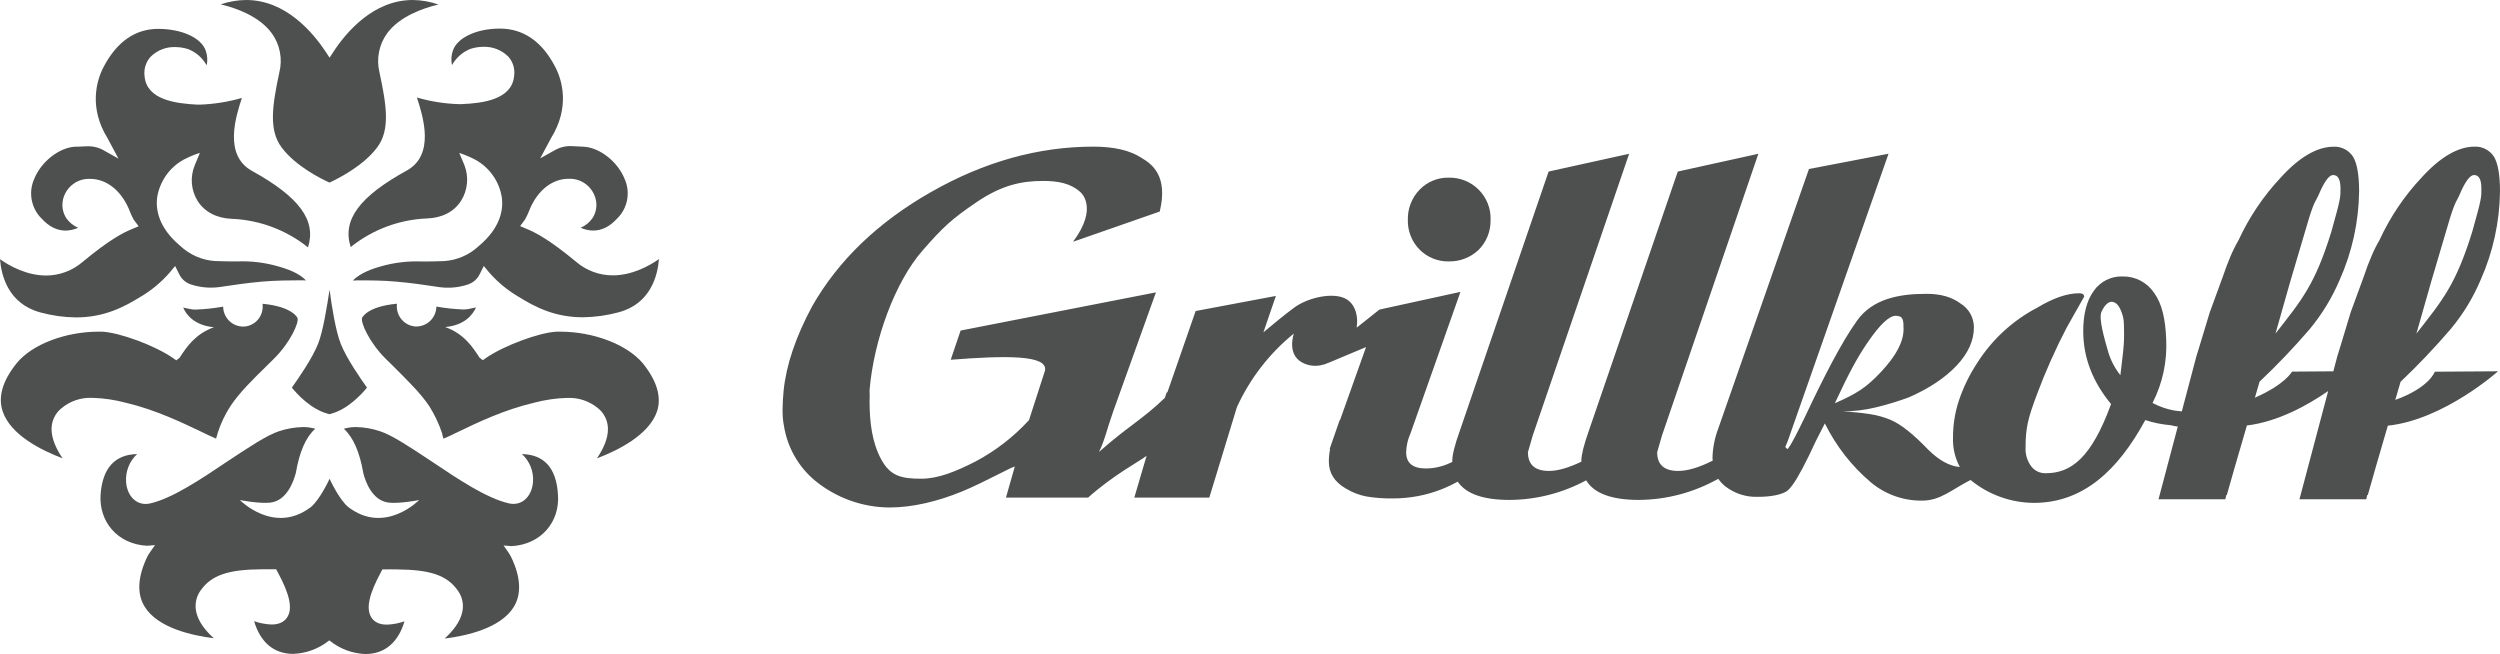
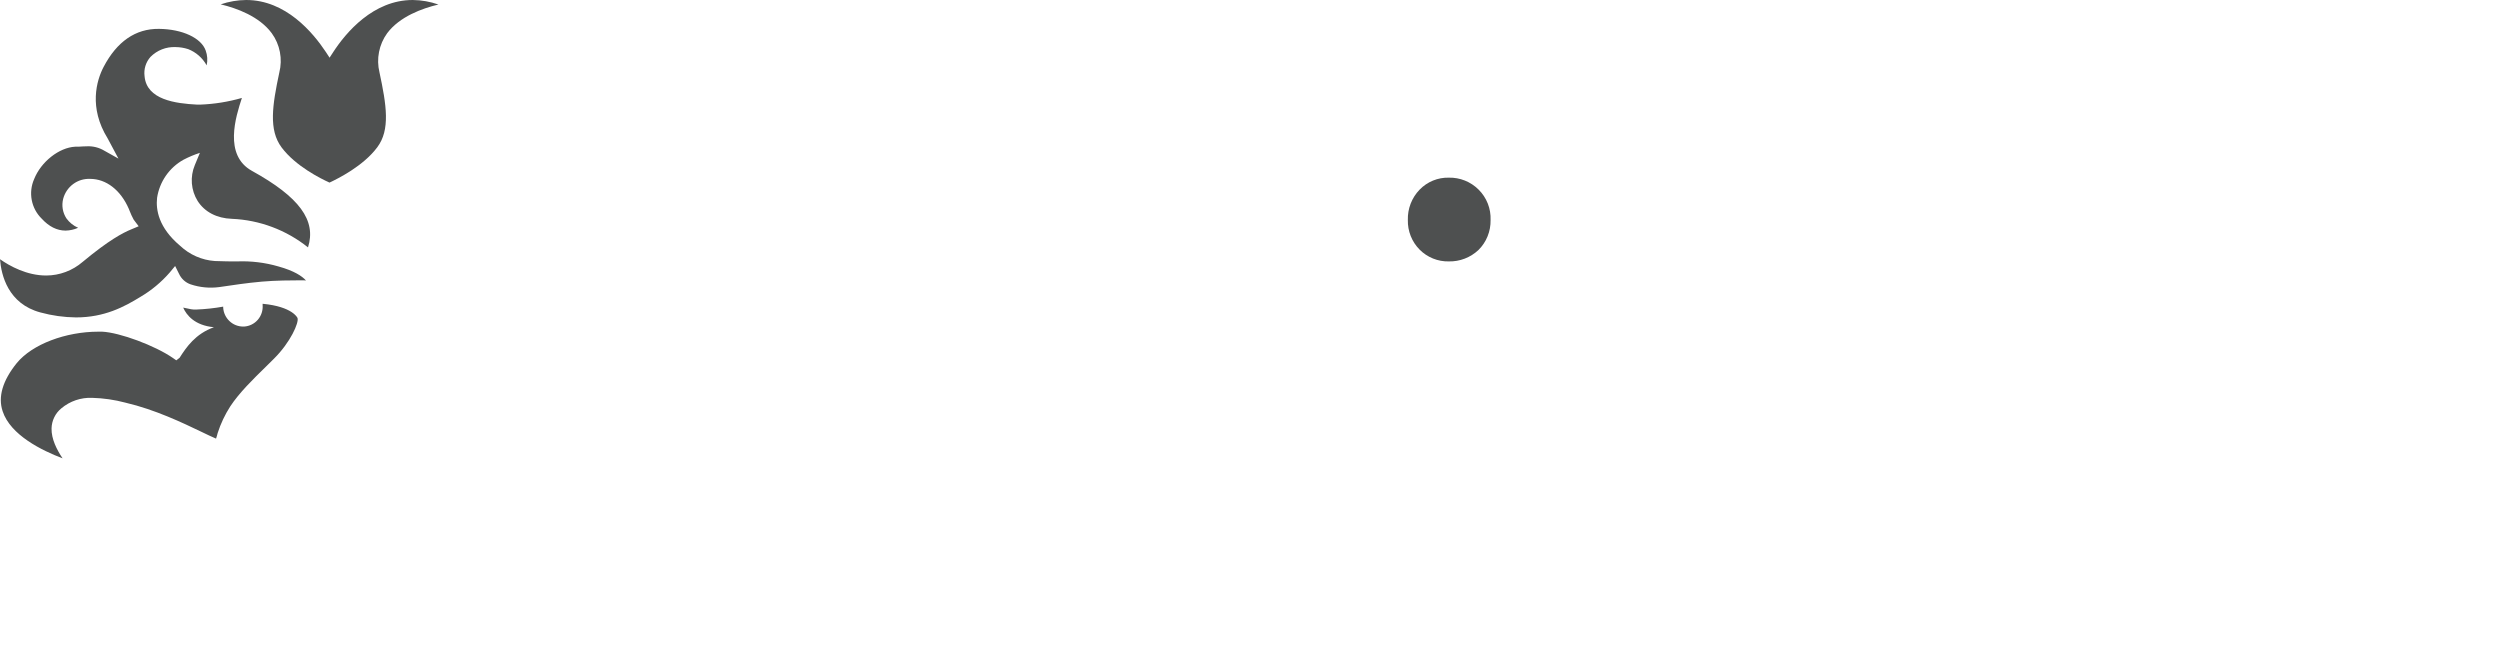
<svg xmlns="http://www.w3.org/2000/svg" width="172" height="45" viewBox="0 0 172 45" fill="none">
-   <path fill-rule="evenodd" clip-rule="evenodd" d="M35.907 31.24C36.172 31.48 36.378 31.777 36.511 32.111C36.643 32.444 36.698 32.803 36.67 33.161C36.6 34.054 36.054 34.667 35.327 34.667C35.223 34.667 35.12 34.656 35.018 34.632C33.475 34.282 31.538 32.981 29.663 31.723C28.281 30.808 26.974 29.931 26.133 29.664C25.61 29.49 25.064 29.395 24.513 29.382C24.222 29.378 23.933 29.417 23.654 29.499C24.3 30.082 24.746 31.1 24.995 32.551C25.145 33.141 25.605 34.445 26.742 34.58C27.506 34.667 28.836 34.404 28.836 34.404C28.836 34.404 26.486 36.808 23.971 34.893C23.325 34.376 22.675 32.937 22.675 32.937C22.675 32.937 22.022 34.376 21.376 34.893C18.854 36.808 16.504 34.404 16.504 34.404C16.504 34.404 17.832 34.667 18.602 34.58C19.736 34.445 20.189 33.141 20.352 32.546C20.597 31.107 21.032 30.082 21.689 29.499C21.412 29.418 21.124 29.378 20.835 29.382C20.282 29.395 19.733 29.49 19.207 29.664C18.367 29.931 17.064 30.808 15.677 31.723C13.805 32.981 11.867 34.282 10.329 34.637C10.226 34.661 10.12 34.672 10.014 34.671C9.291 34.671 8.74 34.054 8.675 33.161C8.65 32.804 8.705 32.446 8.837 32.113C8.968 31.78 9.172 31.482 9.434 31.24C7.906 31.272 7.059 32.198 6.921 34.003C6.787 35.856 8.054 37.435 10.114 37.549L10.664 37.503L10.333 37.975C10.261 38.076 10.195 38.182 10.136 38.293C9.47 39.688 9.404 40.848 9.953 41.74C10.859 43.211 13.225 43.724 14.711 43.911C14.188 43.44 13.644 42.804 13.497 42.081C13.442 41.824 13.443 41.558 13.499 41.302C13.556 41.045 13.666 40.804 13.823 40.594C14.562 39.571 15.695 39.182 18.02 39.166H18.154C18.362 39.166 18.564 39.166 18.77 39.166H18.997L19.103 39.359C19.917 40.855 20.139 41.836 19.783 42.433C19.643 42.68 19.33 42.966 18.689 42.966C18.278 42.952 17.871 42.874 17.483 42.737C17.911 44.193 18.843 44.986 20.168 44.986C21.06 44.956 21.919 44.64 22.62 44.083L22.657 44.057L22.688 44.083C23.387 44.643 24.244 44.964 25.136 44.998C26.464 44.998 27.402 44.202 27.828 42.747C27.437 42.884 27.027 42.961 26.613 42.975C25.967 42.975 25.671 42.692 25.528 42.442C25.179 41.845 25.394 40.864 26.208 39.368L26.307 39.176H26.534C26.74 39.176 26.944 39.162 27.15 39.176H27.289C29.609 39.192 30.744 39.581 31.479 40.605C31.638 40.816 31.75 41.058 31.807 41.317C31.863 41.575 31.863 41.843 31.805 42.102C31.66 42.811 31.125 43.447 30.59 43.932C32.086 43.749 34.443 43.227 35.349 41.756C35.893 40.864 35.832 39.697 35.159 38.309C35.102 38.197 35.038 38.089 34.966 37.986L34.645 37.529L35.2 37.574C37.255 37.455 38.526 35.882 38.388 34.033C38.284 32.198 37.436 31.272 35.907 31.24Z" fill="#4E5050" />
-   <path fill-rule="evenodd" clip-rule="evenodd" d="M39.639 18.013C37.844 16.526 36.881 16.013 36.258 15.757L35.784 15.556L36.124 15.098C36.232 14.903 36.327 14.702 36.41 14.494L36.462 14.36C37.02 13.067 38.01 12.301 39.123 12.301C39.54 12.281 39.952 12.406 40.29 12.656C40.627 12.906 40.869 13.265 40.976 13.673C41.038 13.902 41.049 14.142 41.01 14.376C40.971 14.609 40.882 14.832 40.749 15.027C40.544 15.312 40.266 15.534 39.945 15.67C40.22 15.792 40.517 15.857 40.818 15.863C41.4 15.863 41.951 15.59 42.456 15.039C42.809 14.695 43.049 14.25 43.143 13.764C43.237 13.277 43.18 12.774 42.979 12.321C42.508 11.129 41.259 10.146 40.149 10.093L39.922 10.082C39.741 10.082 39.546 10.054 39.356 10.054C38.93 10.03 38.507 10.134 38.139 10.351L37.167 10.894C37.167 10.894 37.876 9.562 37.912 9.503C39.224 7.387 38.683 5.518 38.193 4.589C37.287 2.846 36.002 1.967 34.391 1.967C32.779 1.967 31.47 2.594 31.166 3.461C31.045 3.786 31.021 4.14 31.098 4.479C31.381 3.969 31.83 3.575 32.369 3.363C32.653 3.27 32.949 3.222 33.246 3.221C33.564 3.209 33.88 3.262 34.176 3.377C34.473 3.493 34.742 3.669 34.969 3.894C35.129 4.071 35.248 4.282 35.318 4.511C35.387 4.741 35.406 4.983 35.372 5.22C35.231 6.835 33.253 7.103 31.764 7.163C31.692 7.163 31.622 7.163 31.538 7.163C30.568 7.132 29.607 6.979 28.676 6.705C28.676 6.705 28.691 6.705 28.691 6.73C29.099 8 29.951 10.653 27.98 11.736C24.721 13.531 23.531 15.133 24.127 16.997C25.625 15.797 27.461 15.108 29.371 15.03C30.411 14.995 31.245 14.572 31.728 13.804C31.952 13.443 32.089 13.034 32.128 12.61C32.167 12.186 32.107 11.759 31.952 11.363L31.599 10.523C31.985 10.648 32.359 10.807 32.718 10.997C33.199 11.263 33.613 11.638 33.928 12.091C34.242 12.545 34.449 13.066 34.531 13.614C34.629 14.435 34.436 15.673 32.945 16.922C32.293 17.534 31.452 17.901 30.563 17.962C29.942 17.988 29.448 17.99 29.027 17.99C28.063 17.95 27.099 18.067 26.172 18.335C25.084 18.637 24.547 19.022 24.275 19.303C24.382 19.293 24.491 19.288 24.599 19.289C25.279 19.289 26.389 19.289 27.318 19.381C28.39 19.477 29.269 19.61 30.239 19.756C30.901 19.845 31.575 19.781 32.209 19.568C32.384 19.508 32.546 19.412 32.685 19.287C32.823 19.162 32.936 19.01 33.015 18.841L33.285 18.301L33.666 18.759C34.245 19.416 34.924 19.977 35.678 20.419C36.791 21.106 38.144 21.829 40.101 21.829C40.934 21.818 41.761 21.703 42.565 21.485C44.774 20.898 45.25 18.937 45.336 17.825C44.656 18.303 43.48 18.944 42.164 18.944C41.239 18.948 40.344 18.617 39.639 18.013Z" fill="#4E5050" />
  <path fill-rule="evenodd" clip-rule="evenodd" d="M4.216 28.097C4.812 27.596 5.571 27.337 6.346 27.372C7.115 27.393 7.879 27.503 8.623 27.701C10.688 28.184 12.575 29.096 13.835 29.698C14.214 29.881 14.622 30.078 14.864 30.176C14.908 30.051 14.945 29.923 14.975 29.794C15.183 29.149 15.473 28.534 15.839 27.964C16.457 27.024 17.402 26.097 18.331 25.191L18.853 24.674C19.986 23.551 20.584 22.183 20.468 21.877C20.468 21.877 20.144 21.096 18.069 20.9C18.069 20.93 18.069 20.957 18.069 20.989C18.083 21.171 18.061 21.354 18.004 21.527C17.948 21.7 17.858 21.86 17.739 21.998C17.62 22.135 17.476 22.248 17.314 22.328C17.152 22.409 16.975 22.456 16.795 22.467H16.716C16.37 22.464 16.038 22.329 15.786 22.09C15.534 21.851 15.38 21.525 15.356 21.177C15.356 21.151 15.356 21.129 15.356 21.096C14.744 21.206 14.126 21.272 13.505 21.296C13.384 21.303 13.263 21.296 13.144 21.275C12.965 21.241 12.773 21.2 12.603 21.163C12.829 21.682 13.396 22.391 14.719 22.513C13.443 22.97 12.822 23.885 12.356 24.615L12.129 24.791L11.902 24.633C10.663 23.775 8.236 22.876 7.026 22.819C6.813 22.819 7.001 22.819 6.77 22.819C4.531 22.819 2.219 23.677 1.15 24.985C0.182 26.186 -0.149 27.301 0.18 28.289C0.717 29.938 2.899 31.002 4.306 31.533C3.91 30.949 3.529 30.199 3.547 29.474C3.553 29.209 3.616 28.949 3.732 28.711C3.847 28.473 4.012 28.264 4.216 28.097Z" fill="#4E5050" />
-   <path fill-rule="evenodd" clip-rule="evenodd" d="M22.675 28.495L22.793 28.46C23.926 28.152 24.878 27.125 25.249 26.667C24.846 26.104 23.849 24.679 23.436 23.636C23.097 22.771 22.82 21.058 22.675 19.928V19.902C22.674 19.894 22.674 19.886 22.675 19.877V19.93C22.503 21.046 22.229 22.778 21.891 23.636C21.479 24.686 20.477 26.104 20.078 26.669C20.45 27.127 21.395 28.154 22.537 28.46L22.662 28.495H22.675Z" fill="#4E5050" />
-   <path fill-rule="evenodd" clip-rule="evenodd" d="M38.556 22.819C38.33 22.819 38.516 22.819 38.298 22.819C37.104 22.874 34.672 23.775 33.444 24.622L33.217 24.784L32.991 24.604C32.526 23.881 31.907 22.947 30.627 22.501C31.957 22.38 32.515 21.671 32.75 21.151C32.578 21.188 32.388 21.229 32.2 21.266C32.093 21.285 31.986 21.293 31.878 21.291C31.255 21.268 30.634 21.201 30.02 21.092V21.172C29.994 21.52 29.84 21.845 29.589 22.084C29.337 22.323 29.006 22.458 28.66 22.462H28.578C28.216 22.436 27.878 22.266 27.639 21.989C27.4 21.712 27.279 21.351 27.303 20.985C27.303 20.957 27.303 20.925 27.314 20.895C25.231 21.087 24.914 21.865 24.914 21.865C24.794 22.179 25.399 23.547 26.525 24.674L27.049 25.187C27.955 26.102 28.918 27.017 29.542 27.955C29.903 28.532 30.195 29.151 30.412 29.799C30.435 29.929 30.47 30.057 30.516 30.181C30.759 30.082 31.169 29.886 31.54 29.703C32.789 29.101 34.679 28.188 36.752 27.706C37.497 27.507 38.262 27.396 39.032 27.376C39.807 27.342 40.566 27.6 41.162 28.101C41.364 28.268 41.528 28.477 41.643 28.714C41.758 28.951 41.82 29.21 41.826 29.474C41.849 30.195 41.466 30.945 41.069 31.533C42.483 31.002 44.661 29.931 45.207 28.293C45.527 27.301 45.189 26.186 44.217 24.985C43.107 23.677 40.791 22.819 38.556 22.819Z" fill="#4E5050" />
  <path fill-rule="evenodd" clip-rule="evenodd" d="M18.698 2.288C18.977 2.671 19.168 3.112 19.257 3.579C19.347 4.045 19.333 4.526 19.217 4.987C18.737 7.245 18.471 8.938 19.376 10.146C20.343 11.438 22.079 12.294 22.662 12.559H22.677C23.248 12.289 24.987 11.431 25.954 10.136C26.861 8.929 26.591 7.236 26.108 4.978C25.996 4.518 25.985 4.038 26.077 3.574C26.168 3.109 26.359 2.67 26.636 2.288C27.488 1.144 29.047 0.574 30.165 0.311C29.596 0.112 28.999 0.007 28.397 0C25.678 0 23.801 2.24 22.929 3.578L22.675 3.969L22.419 3.578C21.529 2.24 19.668 0 16.937 0C16.341 0.005 15.748 0.107 15.183 0.3C16.291 0.563 17.844 1.128 18.698 2.288Z" fill="#4E5050" />
  <path fill-rule="evenodd" clip-rule="evenodd" d="M5.693 18.013C4.991 18.62 4.097 18.955 3.173 18.955C1.854 18.955 0.68 18.312 0 17.834C0.086 18.935 0.555 20.895 2.776 21.495C3.575 21.714 4.398 21.829 5.226 21.838C7.193 21.838 8.546 21.11 9.656 20.428C10.411 19.985 11.091 19.421 11.668 18.759L12.049 18.301L12.316 18.836C12.394 19.006 12.505 19.158 12.642 19.283C12.78 19.409 12.941 19.504 13.116 19.564C13.751 19.776 14.425 19.84 15.088 19.751C16.056 19.61 16.944 19.472 18.014 19.376C18.943 19.292 20.069 19.287 20.733 19.285C20.855 19.285 20.959 19.285 21.052 19.298C20.79 19.003 20.246 18.633 19.153 18.331C18.232 18.063 17.274 17.947 16.316 17.985C15.892 17.985 15.41 17.985 14.775 17.958C13.886 17.895 13.045 17.525 12.393 16.91C10.905 15.659 10.717 14.43 10.807 13.609C10.891 13.062 11.098 12.542 11.412 12.088C11.727 11.634 12.14 11.259 12.62 10.992C12.984 10.801 13.363 10.642 13.753 10.516L13.402 11.363C13.236 11.759 13.168 12.19 13.201 12.619C13.235 13.047 13.371 13.462 13.597 13.826C14.079 14.581 14.911 15.018 15.951 15.055C17.86 15.134 19.694 15.822 21.191 17.02C21.78 15.158 20.592 13.556 17.338 11.758C15.373 10.676 16.223 8.023 16.638 6.753V6.739C15.709 7.006 14.751 7.16 13.785 7.197C13.71 7.202 13.634 7.202 13.558 7.197C12.074 7.121 10.082 6.863 9.946 5.239C9.915 5.001 9.935 4.759 10.006 4.53C10.077 4.3 10.197 4.09 10.356 3.912C10.581 3.687 10.848 3.511 11.143 3.395C11.438 3.279 11.753 3.226 12.069 3.239C12.368 3.241 12.665 3.288 12.949 3.381C13.488 3.592 13.937 3.987 14.218 4.497C14.294 4.159 14.271 3.805 14.152 3.479C13.848 2.612 12.552 2.004 10.936 1.986C9.321 1.967 8.038 2.864 7.127 4.607C6.64 5.536 6.096 7.405 7.406 9.521C7.442 9.576 8.149 10.912 8.149 10.912L7.181 10.37C6.816 10.15 6.394 10.044 5.969 10.066C5.77 10.066 5.582 10.082 5.398 10.093H5.171C4.065 10.15 2.819 11.132 2.348 12.323C2.148 12.776 2.091 13.279 2.184 13.765C2.277 14.251 2.515 14.696 2.867 15.041C3.37 15.592 3.923 15.865 4.512 15.865C4.809 15.859 5.103 15.794 5.375 15.672C5.056 15.534 4.78 15.312 4.573 15.03C4.443 14.834 4.356 14.612 4.317 14.379C4.278 14.147 4.288 13.908 4.346 13.68C4.453 13.272 4.696 12.913 5.033 12.663C5.37 12.413 5.782 12.288 6.2 12.307C7.308 12.307 8.301 13.078 8.861 14.366L8.917 14.506C8.997 14.713 9.09 14.915 9.196 15.11L9.54 15.567L9.074 15.762C8.453 16.013 7.492 16.519 5.693 18.013Z" fill="#4E5050" />
  <path fill-rule="evenodd" clip-rule="evenodd" d="M99.677 17.985C100.431 18.002 101.162 17.721 101.716 17.203C101.987 16.935 102.201 16.615 102.344 16.261C102.488 15.907 102.559 15.527 102.552 15.144C102.568 14.754 102.502 14.365 102.359 14.003C102.216 13.64 101.999 13.312 101.723 13.04C101.454 12.773 101.135 12.563 100.785 12.423C100.435 12.283 100.06 12.215 99.683 12.223C99.309 12.213 98.936 12.282 98.589 12.424C98.242 12.567 97.928 12.78 97.666 13.051C97.4 13.326 97.192 13.653 97.053 14.011C96.914 14.37 96.849 14.753 96.86 15.137C96.851 15.514 96.918 15.888 97.057 16.238C97.196 16.588 97.403 16.905 97.668 17.172C97.931 17.438 98.246 17.647 98.593 17.787C98.939 17.927 99.31 17.994 99.683 17.985H99.677Z" fill="#4E5050" />
-   <path fill-rule="evenodd" clip-rule="evenodd" d="M171.866 25.544L167.515 25.573C167.515 25.573 167.15 26.665 164.795 27.513L165.16 26.267C166.368 25.121 167.516 23.913 168.6 22.648C169.451 21.63 170.147 20.489 170.665 19.264C171.52 17.346 171.974 15.271 172 13.168C172 12.063 171.866 11.271 171.598 10.8C171.456 10.573 171.257 10.388 171.022 10.264C170.786 10.139 170.523 10.078 170.257 10.088C169.124 10.088 167.9 10.795 166.615 12.204C165.419 13.476 164.436 14.935 163.705 16.526C163.489 16.892 163.299 17.275 163.139 17.67C162.976 18.038 162.81 18.482 162.636 19.006L161.729 21.481L160.991 23.919L160.812 24.494L160.533 25.546L157.689 25.567C157.689 25.567 157.254 26.427 155.137 27.362L155.457 26.26C156.668 25.118 157.818 23.912 158.904 22.648C159.751 21.628 160.446 20.488 160.966 19.264C161.823 17.348 162.28 15.274 162.307 13.172C162.307 12.067 162.174 11.276 161.906 10.805C161.763 10.577 161.564 10.392 161.327 10.267C161.091 10.142 160.827 10.082 160.56 10.093C159.427 10.093 158.201 10.8 156.921 12.209C155.725 13.481 154.742 14.941 154.009 16.53C153.795 16.898 153.605 17.281 153.442 17.674C153.283 18.043 153.116 18.486 152.939 19.01L152.033 21.485L151.294 23.924L151.115 24.498L150.109 28.303C149.81 28.277 149.606 28.245 149.526 28.232C149.027 28.135 148.544 27.963 148.094 27.724C148.787 26.37 149.111 24.855 149.034 23.334C148.98 21.975 148.758 20.925 148.214 20.163C147.976 19.805 147.652 19.512 147.273 19.312C146.894 19.113 146.471 19.012 146.043 19.019C145.654 19.005 145.268 19.088 144.919 19.262C144.571 19.436 144.271 19.696 144.047 20.017C143.566 20.685 143.326 21.607 143.326 22.785C143.326 24.586 143.964 26.257 145.241 27.799C143.881 31.526 142.483 32.558 140.734 32.558C140.543 32.562 140.353 32.521 140.181 32.437C140.009 32.354 139.859 32.23 139.743 32.077C139.465 31.697 139.329 31.229 139.36 30.757C139.36 29.446 139.521 28.783 140.156 27.097C140.739 25.54 141.416 24.02 142.184 22.547L143.394 20.403C143.376 20.243 143.26 20.175 143.059 20.175C142.227 20.175 141.273 20.5 140.172 21.163C138.488 22.04 137.063 23.349 136.04 24.958C135.504 25.77 135.075 26.65 134.765 27.575C134.497 28.397 134.362 29.258 134.366 30.123C134.343 30.823 134.506 31.515 134.837 32.13C134.123 32.07 133.398 31.672 132.643 30.917C131.616 29.85 130.755 29.171 130.06 28.881C129.618 28.699 129.156 28.57 128.685 28.495C128.051 28.398 127.412 28.336 126.772 28.307C127.552 28.304 128.328 28.208 129.086 28.021C129.848 27.836 130.599 27.607 131.336 27.335C132.723 26.725 133.813 26 134.606 25.162C135.399 24.323 135.799 23.45 135.805 22.542C135.809 22.211 135.727 21.885 135.568 21.595C135.409 21.306 135.179 21.063 134.898 20.891C134.294 20.433 133.5 20.208 132.517 20.216C130.638 20.216 128.841 20.564 127.774 22.046C126.706 23.528 125.469 25.953 124.193 28.657C123.926 29.195 123.565 29.963 123.298 30.416C123.212 30.582 123.111 30.74 122.997 30.888C122.949 30.888 122.892 30.844 122.829 30.75L122.997 30.345L129.931 10.576L124.456 11.628L118.22 29.472C117.972 30.121 117.837 30.808 117.818 31.503C117.818 31.569 117.83 31.627 117.834 31.691C116.907 32.16 116.112 32.4 115.457 32.4C114.496 32.4 114.009 31.967 114.014 31.107L114.349 29.95L120.975 10.58L115.432 11.802L109.302 29.666C108.967 30.615 108.797 31.295 108.797 31.7C108.797 31.725 108.808 31.739 108.808 31.759C107.936 32.178 107.188 32.4 106.567 32.4C105.605 32.4 105.123 31.969 105.121 31.107L105.457 29.95L112.085 10.58L106.544 11.802L100.426 29.666C100.084 30.615 99.918 31.295 99.918 31.7C99.918 31.73 99.918 31.752 99.918 31.782L99.676 31.892C99.176 32.114 98.636 32.229 98.089 32.23C97.197 32.23 96.743 31.855 96.743 31.114C96.757 30.656 96.862 30.206 97.052 29.79L100.48 20.081L94.906 21.298L93.34 22.542C93.473 21.652 93.195 20.712 92.327 20.447C91.395 20.156 89.888 20.536 89.029 21.172C88.35 21.671 87.579 22.316 86.922 22.865L87.781 20.36L82.26 21.398L80.316 26.994H80.269L80.144 27.372C78.573 28.884 77.622 29.311 75.612 31.093C76.065 30.133 76.038 29.888 76.582 28.323L79.528 20.115L66.089 22.741L65.409 24.752C69.151 24.459 72.133 24.404 71.893 25.503L70.796 28.902C69.746 30.049 68.51 31.008 67.141 31.736C65.752 32.448 64.539 32.935 63.392 32.935C62.033 32.935 61.258 32.766 60.628 31.606C59.998 30.446 59.826 29.053 59.826 27.589C59.838 27.34 59.838 27.09 59.826 26.841C60.12 23.366 61.584 19.404 63.452 17.26C64.879 15.62 65.491 15.059 67.193 13.906C68.895 12.754 70.23 12.449 71.777 12.449C72.793 12.449 73.66 12.609 74.334 13.22C74.334 13.22 75.609 14.254 73.824 16.633L79.79 14.554C80.384 12.104 79.255 11.287 78.544 10.866C77.762 10.351 76.659 10.088 75.226 10.088C71.437 10.088 67.716 11.128 64.063 13.207C60.41 15.285 57.682 17.905 55.878 21.067C54.745 23.174 54.092 25.109 53.913 26.875C53.836 27.669 53.793 28.632 53.929 29.261C54.159 30.763 54.931 32.126 56.098 33.086C57.542 34.259 59.337 34.904 61.19 34.916C62.799 34.916 64.532 34.488 66.162 33.823C67.791 33.157 69.858 31.97 69.812 32.121C69.724 32.427 69.348 33.738 69.21 34.234H74.862C76.656 32.633 78.487 31.691 78.886 31.359L78.041 34.234H83.201L85.098 28.014C85.999 26.042 87.341 24.307 89.018 22.947C89.018 22.947 88.508 24.361 89.589 24.942C89.819 25.065 90.07 25.14 90.33 25.162C90.589 25.184 90.849 25.153 91.096 25.07V25.082L91.368 24.97C91.372 24.968 91.377 24.968 91.382 24.97L93.985 23.878L92.191 28.911H92.166L91.475 30.904C91.487 30.907 91.499 30.907 91.511 30.904C91.453 31.184 91.424 31.469 91.425 31.755C91.425 32.544 91.81 33.157 92.596 33.612C93.026 33.874 93.498 34.058 93.99 34.154C94.598 34.257 95.214 34.303 95.83 34.292C96.993 34.295 98.147 34.075 99.229 33.644C99.593 33.498 99.947 33.33 100.29 33.139C100.865 33.978 102.048 34.395 103.859 34.395C105.698 34.385 107.506 33.922 109.128 33.047C109.669 33.946 110.882 34.395 112.754 34.395C114.666 34.381 116.544 33.881 118.215 32.942C118.354 33.141 118.522 33.319 118.711 33.47C119.361 33.967 120.163 34.219 120.977 34.182C121.759 34.182 122.657 34.049 123.017 33.724C123.377 33.399 123.835 32.612 124.445 31.37L124.943 30.318L125.55 29.131C126.315 30.68 127.386 32.056 128.698 33.171C129.69 34.008 130.947 34.459 132.24 34.443C133.511 34.443 134.262 33.688 135.574 33.024C136.805 34.033 138.341 34.588 139.927 34.598C143.306 34.598 145.708 32.381 147.595 28.902C148.168 29.089 148.761 29.208 149.361 29.256C149.515 29.301 149.673 29.331 149.832 29.346L148.506 34.349H153.102L153.17 34.056H153.206C153.381 33.438 153.583 32.738 153.768 32.084L154.587 29.273C156.737 29.016 158.795 27.861 160.179 26.903L158.203 34.349H162.799L162.865 34.056H162.906C163.08 33.438 163.277 32.738 163.468 32.084L164.283 29.286C168.131 28.884 171.866 25.544 171.866 25.544ZM167.27 19.367L168.573 14.959C168.981 13.675 169.004 13.941 169.335 13.129C169.67 12.403 169.965 12.042 170.214 12.042C170.549 12.042 170.715 12.342 170.719 12.957C170.724 13.572 170.735 13.664 170.089 15.945C168.956 19.605 168.05 20.641 166.25 22.95L167.27 19.367ZM157.571 19.367L158.876 14.959C159.284 13.675 159.309 13.941 159.645 13.129C159.978 12.403 160.272 12.042 160.517 12.042C160.855 12.042 161.022 12.342 161.025 12.957C161.027 13.572 161.04 13.664 160.395 15.945C159.262 19.605 158.355 20.641 156.554 22.95L157.571 19.367ZM128.515 23.526C129.315 22.364 129.958 21.726 130.427 21.726C130.96 21.726 130.964 22.05 130.964 22.654C130.964 23.515 130.448 24.485 129.41 25.592C128.372 26.699 127.701 27.097 126.237 27.744C127.162 25.773 127.706 24.706 128.515 23.526ZM145.882 25.814C145.509 25.345 145.226 24.808 145.051 24.233C144.785 23.306 144.371 21.899 144.584 21.447C144.797 20.994 145.037 20.76 145.304 20.76C145.642 20.801 145.841 21.101 146.009 21.609C146.104 21.906 146.136 22.009 146.136 23.048C146.136 23.961 146.025 24.489 145.882 25.814Z" fill="#4E5050" />
</svg>